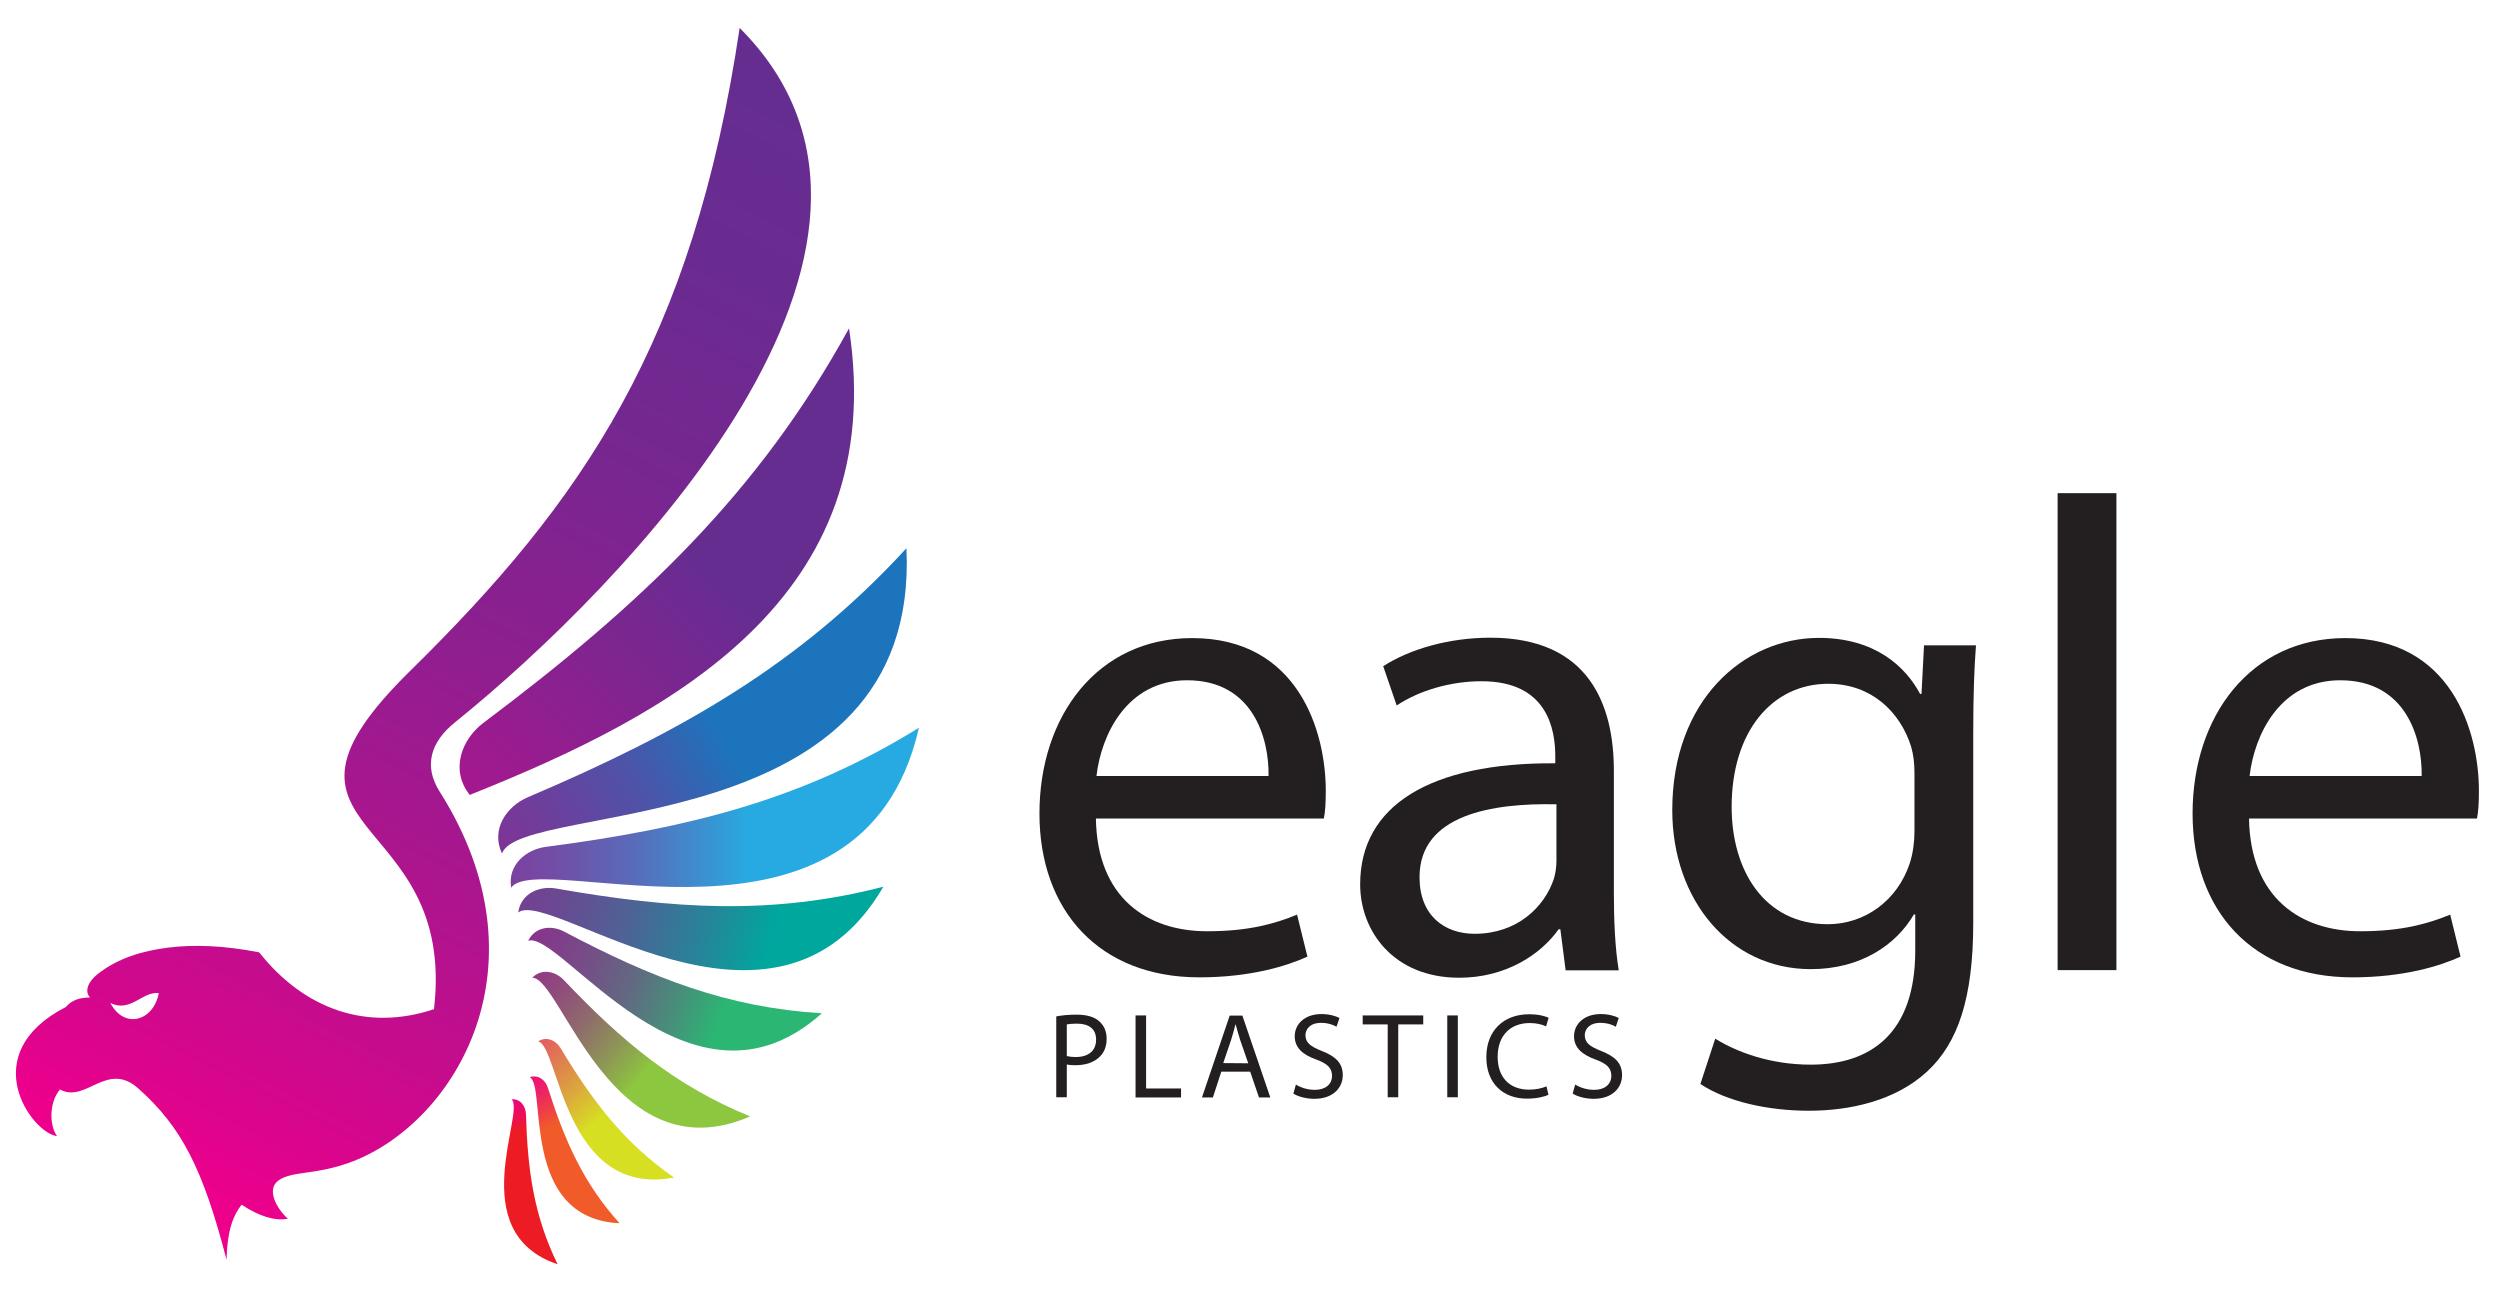
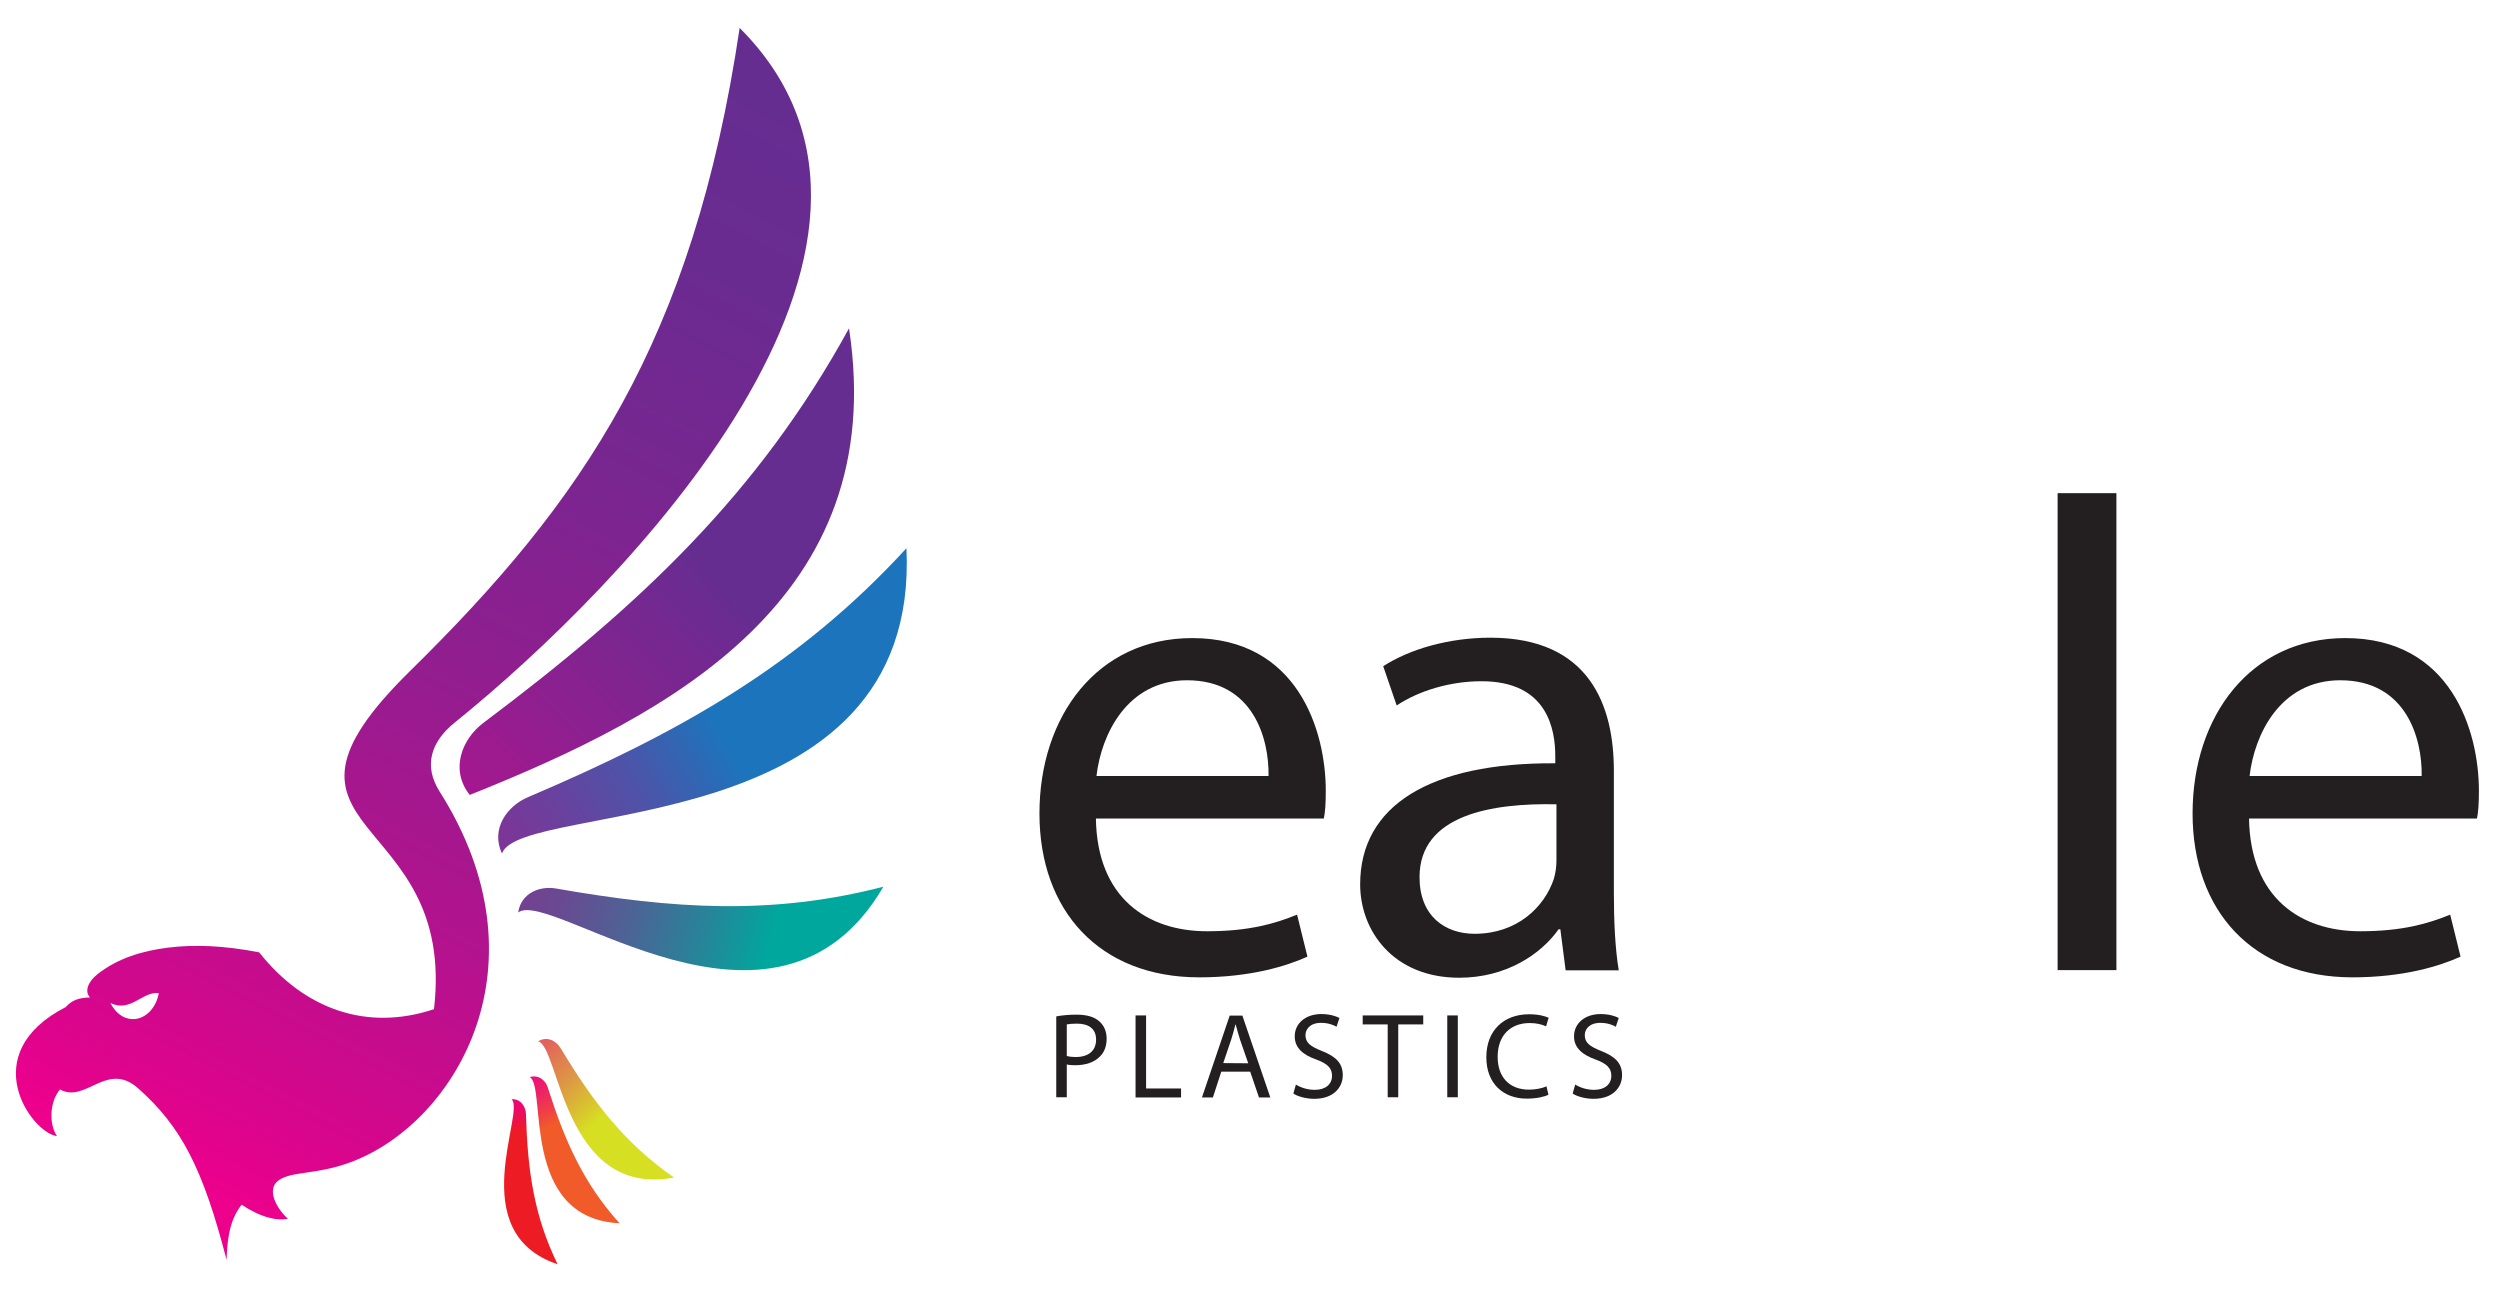
<svg xmlns="http://www.w3.org/2000/svg" xmlns:xlink="http://www.w3.org/1999/xlink" id="Layer_1" x="0px" y="0px" viewBox="0 0 1280 662" style="enable-background:new 0 0 1280 662;" xml:space="preserve">
  <style type="text/css">	.st0{clip-path:url(#SVGID_00000050649530181984022280000001462099269997538457_);}	.st1{fill:#FFFFFF;fill-opacity:0;}	.st2{clip-path:url(#SVGID_00000085236969946694482400000014246713221407277976_);}	.st3{clip-path:url(#SVGID_00000034059356119382792080000005432091397372054430_);}	.st4{clip-path:url(#SVGID_00000023276769534975859960000011097659216457355914_);}	.st5{fill-rule:evenodd;clip-rule:evenodd;fill:url(#SVGID_00000000936378840153152650000014429467589301682582_);}	.st6{fill-rule:evenodd;clip-rule:evenodd;fill:url(#SVGID_00000173867997062720307390000006940055471715756164_);}	.st7{fill-rule:evenodd;clip-rule:evenodd;fill:url(#SVGID_00000084490419874441566620000017969253630841294771_);}	.st8{fill-rule:evenodd;clip-rule:evenodd;fill:url(#SVGID_00000079464302427519565570000008489169105424048038_);}	.st9{fill-rule:evenodd;clip-rule:evenodd;fill:url(#SVGID_00000037662562291001861990000014378460250752398739_);}	.st10{fill-rule:evenodd;clip-rule:evenodd;fill:url(#SVGID_00000016763338046222376060000015578864200090088839_);}	.st11{fill-rule:evenodd;clip-rule:evenodd;fill:url(#SVGID_00000121993455312967890640000010844071473281669527_);}	.st12{fill-rule:evenodd;clip-rule:evenodd;fill:url(#SVGID_00000137820046970398623470000000294973044967073929_);}	.st13{fill-rule:evenodd;clip-rule:evenodd;fill:url(#SVGID_00000144310902625133281040000009624376555241258385_);}	.st14{fill-rule:evenodd;clip-rule:evenodd;fill:url(#SVGID_00000152974614348007908390000010546370588319122828_);}	.st15{fill:#231F20;}</style>
  <g>
    <defs>
      <rect id="SVGID_1_" width="1280" height="662" />
    </defs>
    <clipPath id="SVGID_00000048465790743570008580000001317118880158396311_">
      <use xlink:href="#SVGID_1_" style="overflow:visible;" />
    </clipPath>
    <g style="clip-path:url(#SVGID_00000048465790743570008580000001317118880158396311_);">
      <rect class="st1" width="1280" height="662.5" />
      <g>
        <defs>
          <rect id="SVGID_00000080889544948100601590000013343789017045436319_" x="8" y="13" width="1264" height="636" />
        </defs>
        <clipPath id="SVGID_00000062192936087875278140000013746574322729446303_">
          <use xlink:href="#SVGID_00000080889544948100601590000013343789017045436319_" style="overflow:visible;" />
        </clipPath>
        <g style="clip-path:url(#SVGID_00000062192936087875278140000013746574322729446303_);">
          <g>
            <defs>
              <rect id="SVGID_00000053515937377105512780000007486313273465669048_" x="8" y="13" width="1264" height="636" />
            </defs>
            <clipPath id="SVGID_00000010312178291570374030000008134769268537024408_">
              <use xlink:href="#SVGID_00000053515937377105512780000007486313273465669048_" style="overflow:visible;" />
            </clipPath>
            <g style="clip-path:url(#SVGID_00000010312178291570374030000008134769268537024408_);">
              <g>
                <defs>
                  <rect id="SVGID_00000079448115279609503330000013245616092505281452_" x="8" y="13" width="1264" height="636" />
                </defs>
                <clipPath id="SVGID_00000052072951365504464950000014810227941598066104_">
                  <use xlink:href="#SVGID_00000079448115279609503330000013245616092505281452_" style="overflow:visible;" />
                </clipPath>
                <g style="clip-path:url(#SVGID_00000052072951365504464950000014810227941598066104_);">
                  <linearGradient id="SVGID_00000116223302073684783570000017107700731942506672_" gradientUnits="userSpaceOnUse" x1="83.808" y1="77.961" x2="374.136" y2="637.336" gradientTransform="matrix(1 0 0 -1.001 8 678.928)">
                    <stop offset="0" style="stop-color:#EC008C" />
                    <stop offset="7.000000e-02" style="stop-color:#DA058C" />
                    <stop offset="0.28" style="stop-color:#B1138E" />
                    <stop offset="0.48" style="stop-color:#901E8F" />
                    <stop offset="0.67" style="stop-color:#782690" />
                    <stop offset="0.85" style="stop-color:#6A2B90" />
                    <stop offset="1" style="stop-color:#662D91" />
                  </linearGradient>
                  <path style="fill-rule:evenodd;clip-rule:evenodd;fill:url(#SVGID_00000116223302073684783570000017107700731942506672_);" d="          M233,369.8c85.4-68.9,257.3-244,145.7-355.5c-24,161-80.5,242.5-168.6,329.1c-87.4,85.8,24.1,69.8,12.1,173.3          c-34.4,11.5-66.5,0-89.5-29.1c-18.1-3.5-33-4.1-46.8-2.4c-13.2,1.7-25.6,5.4-36,13.6c-4.8,3.8-6.8,8.8-3.8,11.9          c-5.3,0.1-9.2,1.2-12.4,4.9c-46.8,24-17.5,64.5-4.5,66.1c-4-5.6-4.1-17.2,1.5-23.9c13.2,7.3,24-14.8,40-0.6          C93,577,103.9,598.4,116,645c0.3-14.9,3.4-22.8,7.7-28.2c9.2,6.1,17.2,8.4,23.7,7.2c-5.7-5.1-11.3-15.1-4.7-19.7          c6.9-4.9,19.7-2.6,38-9.7c53-20.6,100.5-100.8,44.4-189.3C216.8,392.2,220.4,379.9,233,369.8z M56.5,513.5          c10.3,5.2,16.6-6.2,24.8-5C78.6,522.8,63.6,527.2,56.5,513.5z" />
                  <linearGradient id="SVGID_00000007426915290792451690000002396576567841275265_" gradientUnits="userSpaceOnUse" x1="101.887" y1="137.57" x2="355.087" y2="386.823" gradientTransform="matrix(1 0 0 -1.001 8 678.928)">
                    <stop offset="0" style="stop-color:#EC008C" />
                    <stop offset="1" style="stop-color:#662D91" />
                  </linearGradient>
                  <path style="fill-rule:evenodd;clip-rule:evenodd;fill:url(#SVGID_00000007426915290792451690000002396576567841275265_);" d="          M434.7,168.1c-46.4,84.6-106.7,141.6-187.2,202c-10.9,8.2-17.3,23.9-7,36.9C343.3,365.9,455.8,306.6,434.7,168.1          L434.7,168.1z" />
                  <linearGradient id="SVGID_00000138543752166615026060000016574928649999458213_" gradientUnits="userSpaceOnUse" x1="178.335" y1="202.525" x2="360.255" y2="305.956" gradientTransform="matrix(1 0 0 -1.001 8 678.928)">
                    <stop offset="0" style="stop-color:#92278F" />
                    <stop offset="0.18" style="stop-color:#8D2990" />
                    <stop offset="0.36" style="stop-color:#813295" />
                    <stop offset="0.55" style="stop-color:#6B409D" />
                    <stop offset="0.75" style="stop-color:#4E53A8" />
                    <stop offset="0.94" style="stop-color:#286CB7" />
                    <stop offset="1" style="stop-color:#1C75BC" />
                  </linearGradient>
                  <path style="fill-rule:evenodd;clip-rule:evenodd;fill:url(#SVGID_00000138543752166615026060000016574928649999458213_);" d="          M464.1,280.7c-55,59.9-115.9,94.3-193.9,127.5c-10.5,4.5-19.1,16.1-13.2,28.8C266.6,409.6,471.3,432.5,464.1,280.7          L464.1,280.7z" />
                  <linearGradient id="SVGID_00000154383758791848181650000008039631374497411999_" gradientUnits="userSpaceOnUse" x1="166.188" y1="265.085" x2="375.233" y2="265.085" gradientTransform="matrix(1 0 0 -1.001 8 678.928)">
                    <stop offset="0" style="stop-color:#92278F" />
                    <stop offset="0.17" style="stop-color:#8E2B91" />
                    <stop offset="0.34" style="stop-color:#843799" />
                    <stop offset="0.52" style="stop-color:#724DA6" />
                    <stop offset="0.71" style="stop-color:#5A6AB9" />
                    <stop offset="0.89" style="stop-color:#3C90D0" />
                    <stop offset="1" style="stop-color:#27AAE1" />
                  </linearGradient>
-                   <path style="fill-rule:evenodd;clip-rule:evenodd;fill:url(#SVGID_00000154383758791848181650000008039631374497411999_);" d="          M470.5,372.6c-59.7,37-118.4,51.5-191.1,61c-9.8,1.3-19.6,9-17.7,20.9C276.2,434,441.3,500.8,470.5,372.6L470.5,372.6          L470.5,372.6z" />
                  <linearGradient id="SVGID_00000054954169188531449900000007535070993772524447_" gradientUnits="userSpaceOnUse" x1="171.977" y1="262.842" x2="389.481" y2="206.32" gradientTransform="matrix(1 0 0 -1.001 8 678.928)">
                    <stop offset="0" style="stop-color:#92278F" />
                    <stop offset="0.16" style="stop-color:#8D2A8F" />
                    <stop offset="0.32" style="stop-color:#813590" />
                    <stop offset="0.5" style="stop-color:#6B4892" />
                    <stop offset="0.67" style="stop-color:#4E6295" />
                    <stop offset="0.84" style="stop-color:#288399" />
                    <stop offset="1" style="stop-color:#00A79D" />
                  </linearGradient>
                  <path style="fill-rule:evenodd;clip-rule:evenodd;fill:url(#SVGID_00000054954169188531449900000007535070993772524447_);" d="          M452.3,454c-56.9,14.7-107.3,11.5-167.7,0.9c-8.1-1.4-17.8,2.2-19.3,12.3C281.9,454.4,397,548.8,452.3,454L452.3,454          L452.3,454z" />
                  <linearGradient id="SVGID_00000065794815656604546920000009930026691302194052_" gradientUnits="userSpaceOnUse" x1="220.995" y1="212.288" x2="361.553" y2="158.914" gradientTransform="matrix(1 0 0 -1.001 8 678.928)">
                    <stop offset="0" style="stop-color:#92278F" />
                    <stop offset="0.16" style="stop-color:#8E2B8E" />
                    <stop offset="0.33" style="stop-color:#85378B" />
                    <stop offset="0.5" style="stop-color:#764D87" />
                    <stop offset="0.68" style="stop-color:#616A81" />
                    <stop offset="0.85" style="stop-color:#46907A" />
                    <stop offset="1" style="stop-color:#2BB673" />
                  </linearGradient>
-                   <path style="fill-rule:evenodd;clip-rule:evenodd;fill:url(#SVGID_00000065794815656604546920000009930026691302194052_);" d="          M420.8,518.8c-48.5-2.9-87.3-18.2-132.1-41.9c-6.1-3.2-14.6-2.7-18.3,4.8C286.7,475.8,353.2,579.4,420.8,518.8L420.8,518.8          L420.8,518.8z" />
                  <linearGradient id="SVGID_00000014600019898094860350000015267481873025029547_" gradientUnits="userSpaceOnUse" x1="235.737" y1="201.179" x2="322.063" y2="130.413" gradientTransform="matrix(1 0 0 -1.001 8 678.928)">
                    <stop offset="0" style="stop-color:#92278F" />
                    <stop offset="0.15" style="stop-color:#912B8C" />
                    <stop offset="0.31" style="stop-color:#913786" />
                    <stop offset="0.47" style="stop-color:#904D7B" />
                    <stop offset="0.64" style="stop-color:#8F6A6C" />
                    <stop offset="0.81" style="stop-color:#8E9059" />
                    <stop offset="0.98" style="stop-color:#8DBE42" />
                    <stop offset="1" style="stop-color:#8DC63F" />
                  </linearGradient>
-                   <path style="fill-rule:evenodd;clip-rule:evenodd;fill:url(#SVGID_00000014600019898094860350000015267481873025029547_);" d="          M384.1,571.6c-38.4-15.6-65.7-38.5-95.5-69.9c-4-4.2-11.1-6.2-16.1-1.1C287.4,500.3,313.1,602.3,384.1,571.6L384.1,571.6          L384.1,571.6z" />
                  <linearGradient id="SVGID_00000170278629958411943840000009397581739333111191_" gradientUnits="userSpaceOnUse" x1="204.919" y1="208.51" x2="297.595" y2="104.506" gradientTransform="matrix(1 0 0 -1.001 8 678.928)">
                    <stop offset="0" style="stop-color:#EC008C" />
                    <stop offset="0.13" style="stop-color:#EB0489" />
                    <stop offset="0.26" style="stop-color:#EA1084" />
                    <stop offset="0.4" style="stop-color:#E8267A" />
                    <stop offset="0.54" style="stop-color:#E5436C" />
                    <stop offset="0.68" style="stop-color:#E2695A" />
                    <stop offset="0.82" style="stop-color:#DD9844" />
                    <stop offset="0.96" style="stop-color:#D8CE2A" />
                    <stop offset="1" style="stop-color:#D7DF23" />
                  </linearGradient>
                  <path style="fill-rule:evenodd;clip-rule:evenodd;fill:url(#SVGID_00000170278629958411943840000009397581739333111191_);" d="          M345.1,602.9c-25.3-17.6-41.5-38.7-58.1-66.3c-2.2-3.7-7-6.3-11.5-3.4C286.4,535.4,288.5,613.6,345.1,602.9L345.1,602.9z" />
                  <linearGradient id="SVGID_00000081623607766589432510000016050036860731383216_" gradientUnits="userSpaceOnUse" x1="250.735" y1="142.057" x2="272.188" y2="101.497" gradientTransform="matrix(1 0 0 -1.001 8 678.928)">
                    <stop offset="0" style="stop-color:#EC008C" />
                    <stop offset="0.19" style="stop-color:#EC0387" />
                    <stop offset="0.4" style="stop-color:#EC0F7B" />
                    <stop offset="0.61" style="stop-color:#ED2265" />
                    <stop offset="0.82" style="stop-color:#EF3D48" />
                    <stop offset="1" style="stop-color:#F15A29" />
                  </linearGradient>
                  <path style="fill-rule:evenodd;clip-rule:evenodd;fill:url(#SVGID_00000081623607766589432510000016050036860731383216_);" d="          M317.2,626.3c-18.4-20.4-28-42-36.7-69.4c-1.1-3.7-4.8-6.9-9.3-5.4C280.1,555.7,265.9,623.9,317.2,626.3L317.2,626.3          L317.2,626.3z" />
                  <linearGradient id="SVGID_00000162353632402926936720000007907650132059302309_" gradientUnits="userSpaceOnUse" x1="254.126" y1="126.709" x2="257.558" y2="99.421" gradientTransform="matrix(1 0 0 -1.001 8 678.928)">
                    <stop offset="0" style="stop-color:#EC008C" />
                    <stop offset="0.19" style="stop-color:#EC0187" />
                    <stop offset="0.39" style="stop-color:#EC047B" />
                    <stop offset="0.59" style="stop-color:#EC0A65" />
                    <stop offset="0.8" style="stop-color:#EC1248" />
                    <stop offset="1" style="stop-color:#ED1C24" />
                  </linearGradient>
                  <path style="fill-rule:evenodd;clip-rule:evenodd;fill:url(#SVGID_00000162353632402926936720000007907650132059302309_);" d="          M285.5,647.3c-12.1-24.7-15.4-48.1-16.2-76.8c-0.1-3.9-2.7-8-7.4-7.7C269.3,569.2,236.9,631,285.5,647.3L285.5,647.3z" />
                  <path class="st15" d="M561.1,419c0.6,40.9,26.5,57.8,56.9,57.8c21.6,0,34.8-3.9,46.1-8.5l5.3,21.5          c-10.6,4.8-29.1,10.6-55.4,10.6c-51.1,0-81.8-34.1-81.8-83.9c0-49.9,29.7-89.8,78.2-89.8c54.2,0,68.4,47.6,68.4,78.2          c0,6.4-0.3,10.9-1,14.2H561.1L561.1,419z M649.5,397.3c0.3-19.1-7.8-49-41.7-49c-30.8,0-44,27.9-46.4,49H649.5z" />
                  <path class="st15" d="M801.6,496.8l-2.7-21H798c-9.2,13-27.1,24.8-50.9,24.8c-33.6,0-50.7-23.9-50.7-47.8          c0-40.3,35.7-62.4,99.9-62v-3.6c0-13.5-3.8-38.5-37.9-38.4c-15.4,0-31.6,4.6-43.3,12.4l-6.9-20.1          c13.8-8.9,33.9-14.6,54.9-14.6c50.8,0,63.2,34.8,63.2,68.1V457c0,14.2,0.6,28.4,2.5,39.8H801.6z M796.9,411.8          c-32.7-0.7-70.1,5.2-70.1,37.3c0,19.9,13,29,28.2,29c21.9,0,35.7-13.8,40.5-27.9c1-3.2,1.4-6.6,1.4-9.5V411.8z" />
-                   <path class="st15" d="M1011.7,330.4c-0.9,11.7-1.4,25.3-1.4,45.5v96.6c0,38.5-7.8,61.6-23.7,76.2c-16.3,15-39.6,20-60.5,20          c-20.9,0-42-4.7-55.5-13.7l7.6-23.2c11.1,6.9,28.2,13.3,48.9,13.3c30.8,0,53.5-16.1,53.5-58.3v-18.6h-0.7          c-9.1,15.6-27.2,28-52.8,28c-41.4,0-70.9-35.3-70.9-81.4c0-56.4,36.7-88.2,75.1-88.2c28.8,0,44.4,14.8,51.8,28.7h0.7          l1.3-24.9L1011.7,330.4L1011.7,330.4z M980.2,395.8c0-4.9-0.5-9.4-1.7-13.5c-5.5-17.6-20.2-32.2-42.4-32.2          c-28.8,0-49.5,24.4-49.5,63.1c0,32.5,16.8,60,49.2,60c18.8,0,35.6-11.9,42-31.2c1.6-4.9,2.4-10.8,2.4-16.1L980.2,395.8          L980.2,395.8z" />
                  <path class="st15" d="M1053.5,252.5h30.1v244.2h-30.1V252.5z" />
                  <path class="st15" d="M1151.5,419c0.6,40.9,26.6,57.8,56.9,57.8c21.6,0,34.8-3.9,46.1-8.5l5.3,21.5          c-10.6,4.8-29.1,10.6-55.4,10.6c-51.1,0-81.8-34.1-81.8-83.9c0-49.9,29.7-89.8,78.2-89.8c54.2,0,68.4,47.6,68.4,78.2          c0,6.4-0.3,10.9-1,14.2H1151.5L1151.5,419z M1239.9,397.3c0.3-19.1-7.8-49-41.7-49c-30.8,0-44,27.9-46.4,49H1239.9z" />
                  <path class="st15" d="M540.8,520.4c2.6-0.5,6-0.9,10.4-0.9c5.3,0,9.3,1.2,11.7,3.5c2.3,2,3.7,5,3.7,8.8c0,3.7-1.1,6.8-3.3,9          c-2.9,3.1-7.5,4.6-12.8,4.6c-1.7,0-3.1-0.1-4.3-0.4v16.8h-5.4L540.8,520.4L540.8,520.4z M546.2,540.7          c1.2,0.3,2.7,0.5,4.5,0.5c6.6,0,10.5-3.2,10.5-8.9c0-5.7-3.9-8.2-9.9-8.2c-2.4,0-4.2,0.2-5.1,0.4V540.7z" />
                  <path class="st15" d="M581.4,519.9h5.4v37.4h17.9v4.6h-23.3V519.9L581.4,519.9z" />
                  <path class="st15" d="M625.3,548.7l-4.3,13.2h-5.6l14.2-41.9h6.5l14.3,41.9h-5.8l-4.5-13.2H625.3z M639.1,544.4l-4.2-12.1          c-0.9-2.7-1.5-5.3-2.2-7.7h-0.2c-0.6,2.5-1.3,5-2.1,7.6l-4.1,12.1L639.1,544.4L639.1,544.4z" />
                  <path class="st15" d="M663.5,555.3c2.4,1.5,5.9,2.7,9.7,2.7c5.5,0,8.8-2.9,8.8-7.2c0-3.9-2.3-6.2-8-8.3          c-6.9-2.4-11.1-6-11.1-11.9c0-6.5,5.4-11.4,13.6-11.4c4.2,0,7.4,1,9.3,2l-1.5,4.5c-1.3-0.8-4.1-2-7.9-2c-5.8,0-8,3.4-8,6.3          c0,3.9,2.6,5.8,8.4,8.1c7.1,2.8,10.7,6.2,10.7,12.4c0,6.2-4.7,12.1-14.6,12.1c-4.1,0-8.5-1.2-10.7-2.7L663.5,555.3          L663.5,555.3z" />
                  <path class="st15" d="M710.5,524.5h-12.8v-4.6h31v4.6h-12.8v37.3h-5.4V524.5z" />
                  <path class="st15" d="M746.4,519.9v41.9H741v-41.9H746.4z" />
                  <path class="st15" d="M792.8,560.5c-1.9,1-6,2-11.1,2c-11.8,0-20.7-7.5-20.7-21.2s8.9-22,21.9-22c5.2,0,8.5,1.1,10,1.8          l-1.3,4.4c-2.1-1-4.9-1.7-8.4-1.7c-9.8,0-16.4,6.3-16.4,17.3c0,10.3,5.9,16.8,16.1,16.8c3.3,0,6.7-0.7,8.9-1.7L792.8,560.5z          " />
                  <path class="st15" d="M806.5,555.3c2.4,1.5,5.9,2.7,9.7,2.7c5.5,0,8.8-2.9,8.8-7.2c0-3.9-2.3-6.2-8-8.3          c-6.8-2.4-11.1-6-11.1-11.9c0-6.5,5.4-11.4,13.6-11.4c4.2,0,7.4,1,9.3,2l-1.5,4.5c-1.3-0.8-4.1-2-7.9-2c-5.8,0-8,3.4-8,6.3          c0,3.9,2.6,5.8,8.4,8.1c7.1,2.8,10.7,6.2,10.7,12.4c0,6.2-4.7,12.1-14.6,12.1c-4.1,0-8.5-1.2-10.7-2.7L806.5,555.3          L806.5,555.3z" />
                </g>
              </g>
            </g>
          </g>
        </g>
      </g>
    </g>
  </g>
</svg>